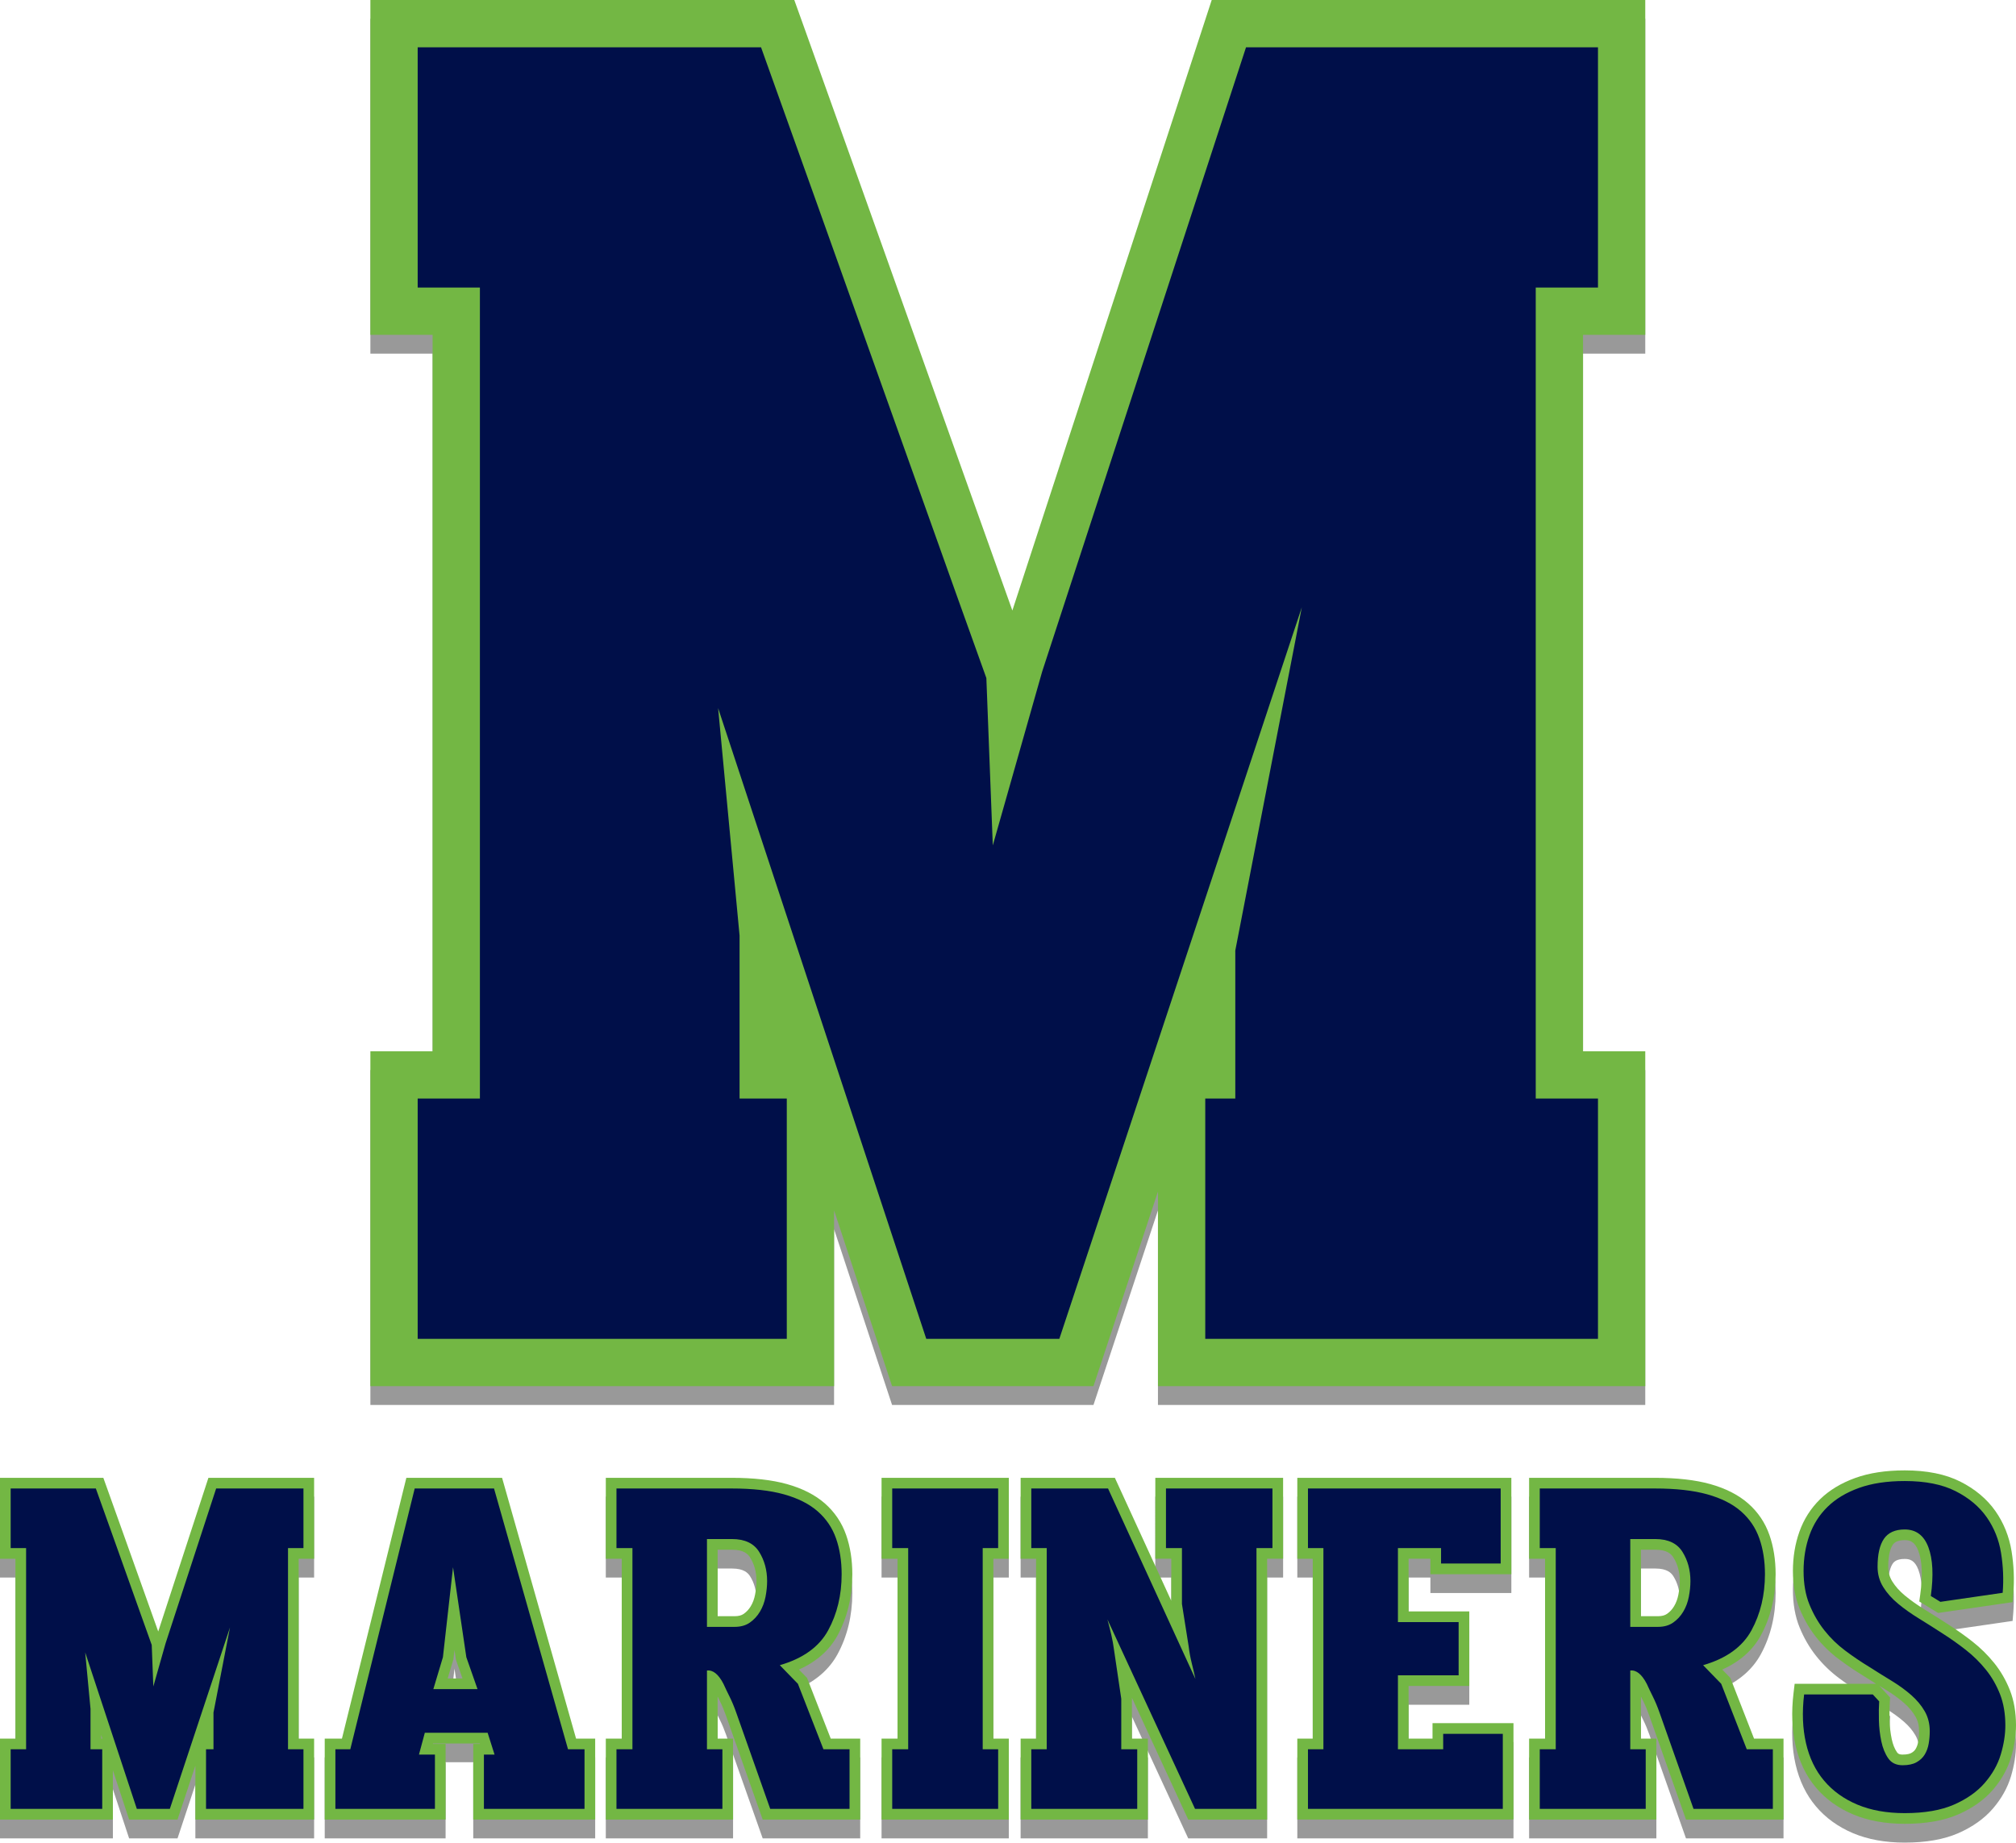
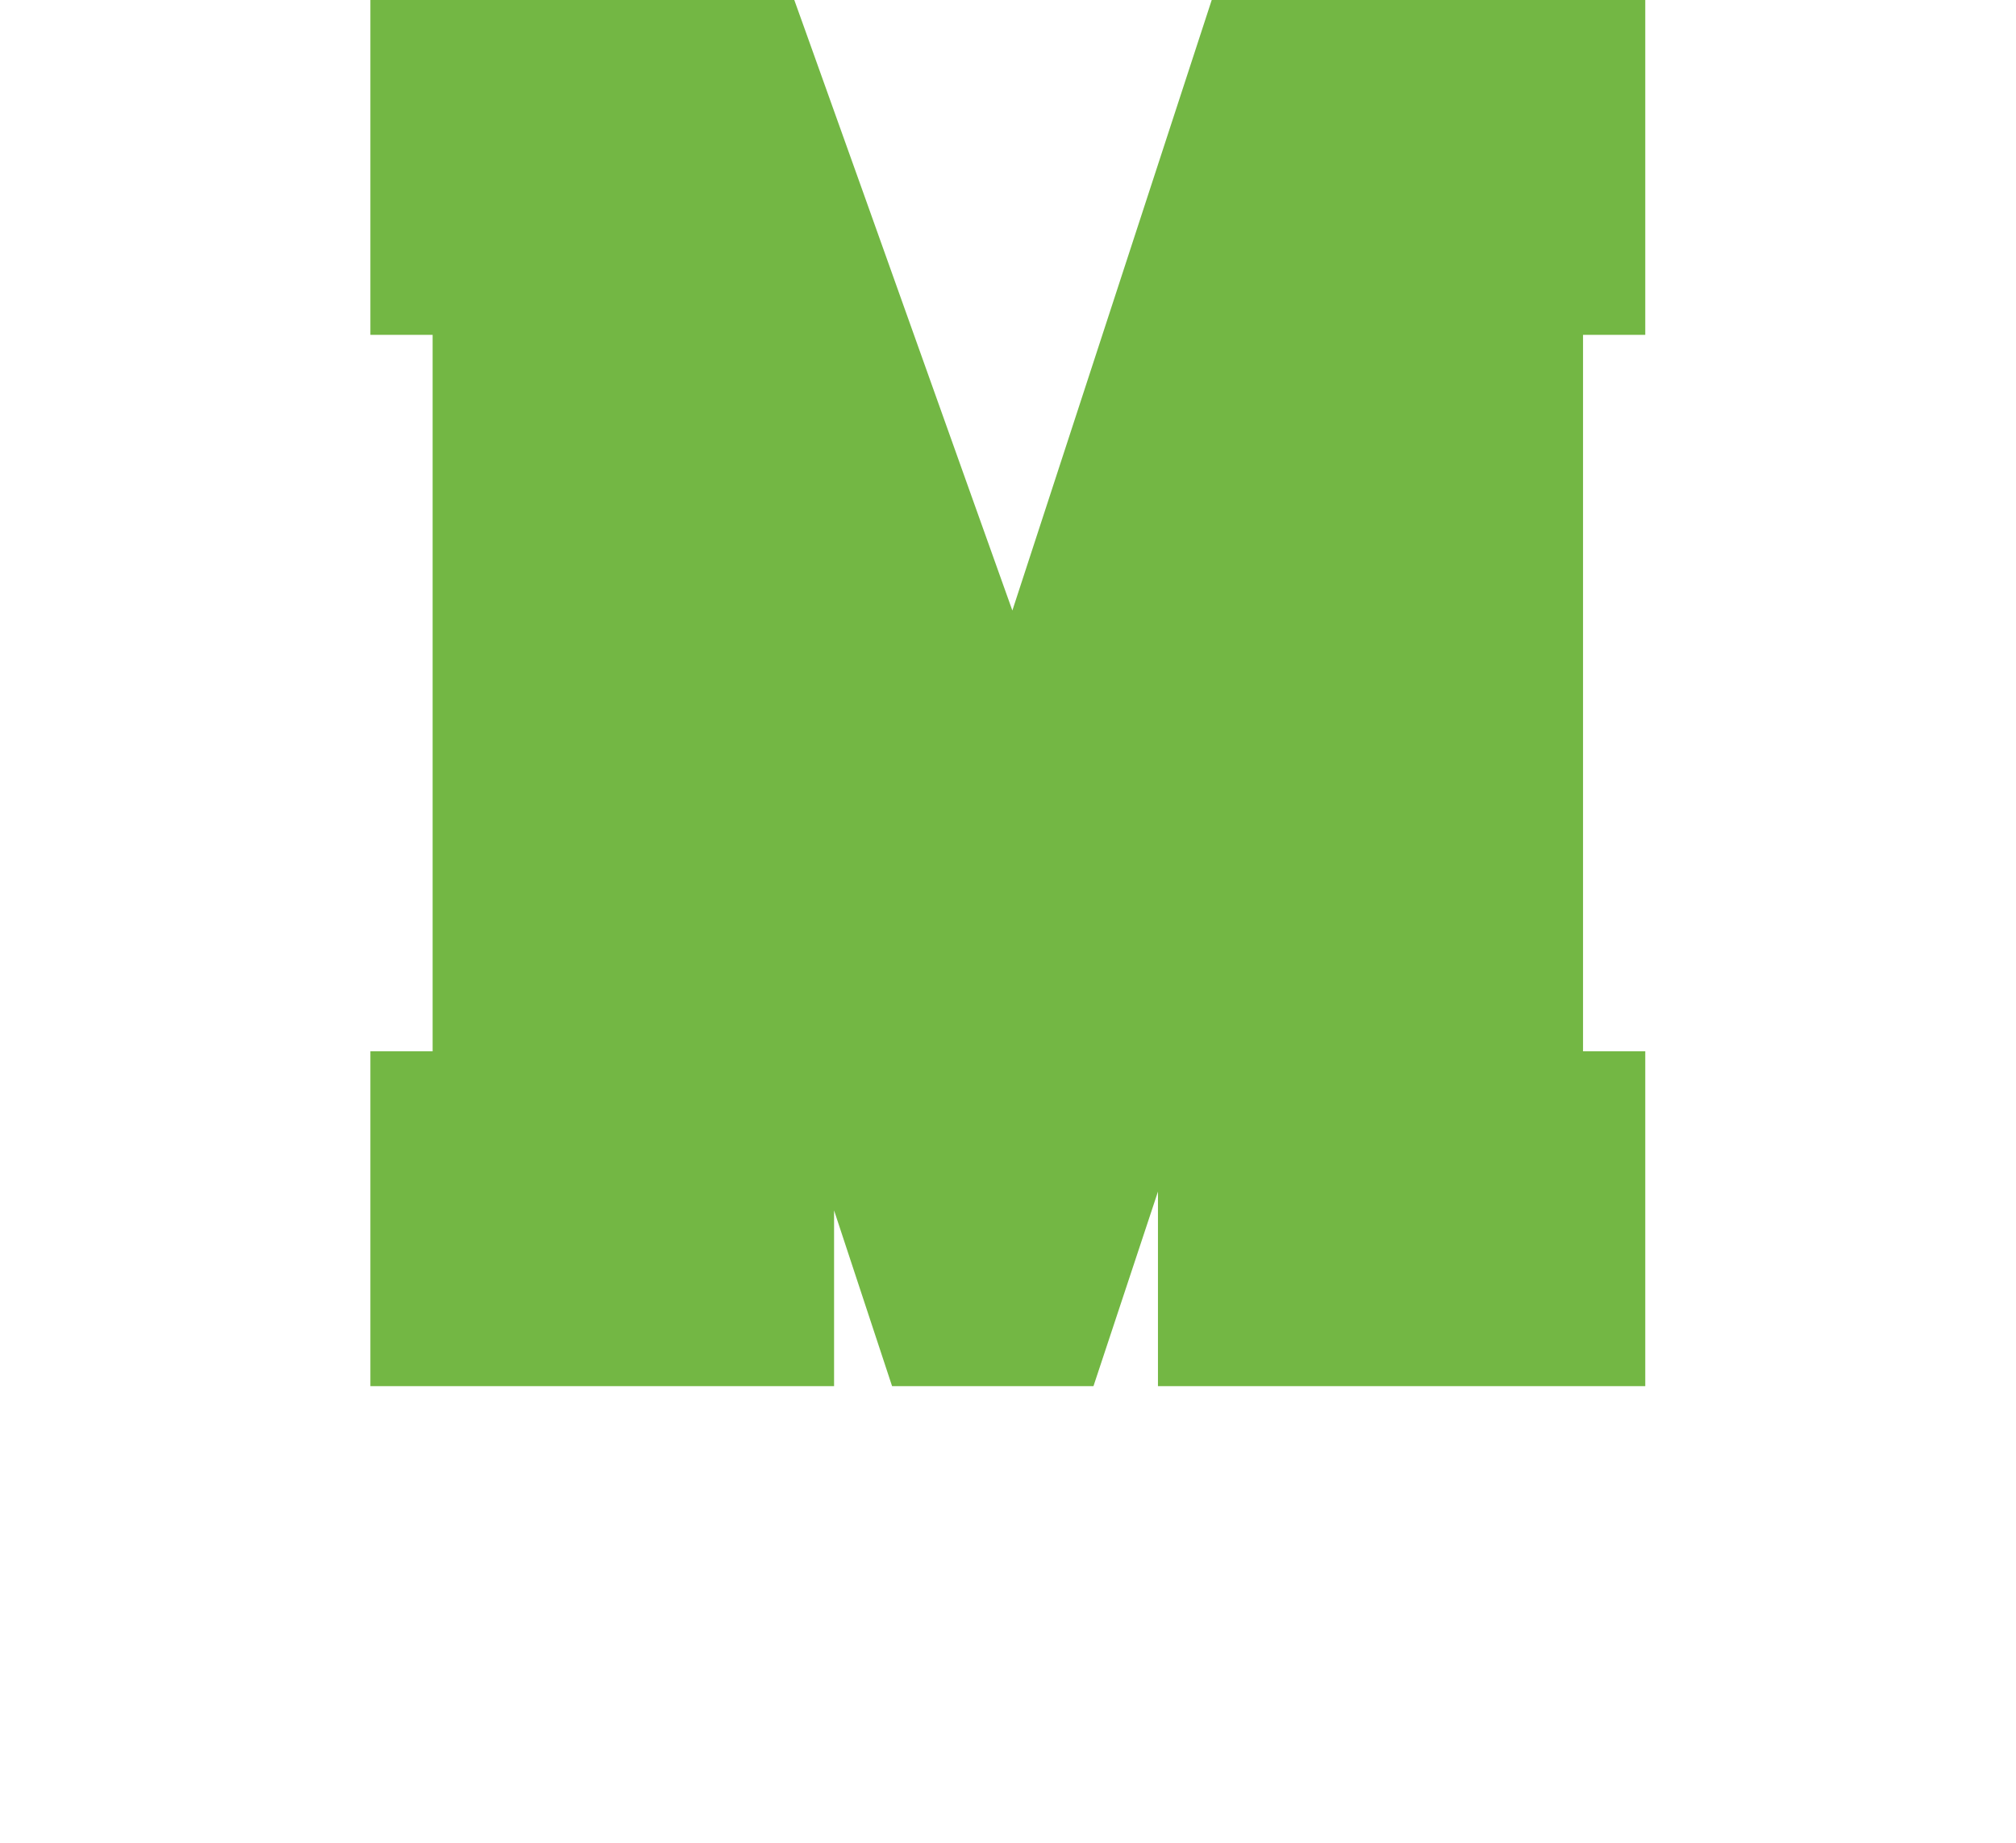
<svg xmlns="http://www.w3.org/2000/svg" version="1.1" id="_x3C_Layer_x3E__copy_2" x="0px" y="0px" width="535.864px" height="489.89px" viewBox="0 0 535.864 489.89" enable-background="new 0 0 535.864 489.89" xml:space="preserve">
-   <path opacity="0.4" d="M42.059,438.763c-0.987-2.753-1.947-5.438-2.877-8.057l-3.61-10.121c-1.18-3.299-2.381-6.668-3.606-10.114  c-1.228-3.444-2.502-7.008-3.823-10.688l-0.674-1.877H0v21.518h4.104v47.817H0v21.518h30.007v-13.072l4.313,13.072h12.87  l4.741-14.307v14.307h31.563v-21.518h-4.104v-47.817h4.104v-21.518H55.397L42.059,438.763z M26.894,467.241v-0.991l0.327,0.991  H26.894z M133.458,397.906h-25.445L90.89,467.241h-4.577v21.518h32.13v-20.103h-3.384l0.036-0.132h12.447l0.042,0.132h-1.792v20.103  h32.412v-21.518h-5.078L133.458,397.906z M122.933,451.25h-3.938l1.525-5.084l0.283-2.521l0.389,2.632L122.933,451.25z   M307.088,397.906h33.97v21.518h-4.245v69.335h-20.978l-14.972-32.382l0.008,0.048v10.816h4.245v21.518h-33.828v-21.518h4.104  v-47.817h-4.104v-21.518h25.052l14.993,32.696v-11.179h-4.245V397.906z M534.252,454.394c-1.046-2.663-2.452-5.102-4.181-7.251  c-1.688-2.096-3.627-4.009-5.763-5.687c-2.032-1.596-4.155-3.103-6.288-4.462c-2.165-1.411-4.329-2.781-6.433-4.073  c-1.957-1.2-3.728-2.454-5.265-3.729c-1.403-1.162-2.533-2.428-3.358-3.765c-0.715-1.156-1.062-2.428-1.062-3.887  c0-3.367,0.652-5.026,1.2-5.825c0.367-0.534,1.096-1.244,3.182-1.244c1.328,0,2.689,0.351,3.64,2.896  c1.008,2.703,1.171,6.596,0.485,11.569l-0.254,1.84l5.005,3.056l19.802-2.877l0.183-2.251c0.301-3.697,0.149-7.472-0.45-11.22  c-0.632-3.947-2.078-7.557-4.297-10.729c-2.242-3.202-5.378-5.839-9.32-7.837c-3.924-1.986-8.9-2.994-14.793-2.994  c-5.021,0-9.439,0.676-13.132,2.009c-3.767,1.36-6.919,3.266-9.367,5.662c-2.471,2.414-4.322,5.324-5.501,8.648  c-1.142,3.213-1.721,6.722-1.721,10.429c0,3.753,0.595,7.112,1.767,9.984c1.134,2.785,2.603,5.325,4.362,7.55  c1.746,2.211,3.78,4.192,6.042,5.888c2.145,1.609,4.363,3.113,6.545,4.438c1.126,0.718,2.258,1.432,3.387,2.133h-21.642  l-0.299,2.498c-0.603,5.026-0.419,9.71,0.546,13.916c0.994,4.344,2.813,8.104,5.409,11.174c2.593,3.07,5.928,5.477,9.91,7.151  c3.921,1.648,8.527,2.485,13.693,2.485c5.646,0,10.433-0.842,14.225-2.502c3.816-1.671,6.919-3.875,9.219-6.549  c2.278-2.647,3.897-5.544,4.813-8.61c0.876-2.943,1.321-5.811,1.321-8.521C535.864,460.259,535.322,457.126,534.252,454.394z   M504.228,470.865c-0.63-0.907-1.099-2.083-1.396-3.497c-0.34-1.611-0.534-3.318-0.576-5.075c-0.047-1.831-0.024-3.433,0.065-4.761  l0.082-1.218l-2.873-3.113c0.605,0.375,1.21,0.745,1.811,1.111c1.789,1.093,3.396,2.259,4.772,3.461  c1.27,1.113,2.286,2.324,3.021,3.6c0.65,1.13,0.967,2.403,0.967,3.892c0,0.959-0.081,1.915-0.24,2.836  c-0.13,0.739-0.355,1.366-0.687,1.91c-0.262,0.427-0.635,0.77-1.144,1.049c-0.354,0.195-1.042,0.427-2.312,0.427  C504.74,471.486,504.437,471.167,504.228,470.865z M459.94,451.106l-2.163-2.226c4.679-2.099,8.12-5.139,10.263-9.075  c2.607-4.789,3.93-10.268,3.93-16.283c0-3.791-0.553-7.295-1.643-10.415c-1.146-3.285-3.057-6.115-5.679-8.414  c-2.568-2.251-5.955-3.976-10.07-5.127c-3.952-1.102-8.887-1.66-14.665-1.66h-33.468v21.518h4.245v47.817h-4.245v21.518h33.828  v-21.518h-4.104v-11.194c0.2,0.413,0.411,0.841,0.634,1.287c0.561,1.123,1.11,2.442,1.633,3.922l9.709,27.503h25.923v-21.518h-7.832  L459.94,451.106z M444.982,432.042c-0.501,0.836-1.114,1.5-1.879,2.031c-0.601,0.42-1.389,0.623-2.41,0.623h-4.523v-17.678h3.815  c3.158,0,4.26,1.178,4.813,2.063c1.14,1.822,1.692,3.877,1.692,6.281c0,1.134-0.125,2.356-0.373,3.636  C445.899,430.126,445.517,431.15,444.982,432.042z M380.772,463.137h21.518v25.621h-57.459v-21.518h4.104v-47.817h-4.104v-21.518  h56.893v25.621h-21.518v-4.104h-5.792v13.999h16.132v19.819h-16.132v13.999h6.358V463.137z M234.321,397.906h33.827v21.518h-4.104  v47.817h4.104v21.518h-33.827v-21.518h4.245v-47.817h-4.245V397.906z M214.52,451.106l-2.163-2.226  c4.678-2.099,8.121-5.139,10.263-9.075c2.607-4.789,3.929-10.268,3.929-16.283c0-3.791-0.552-7.295-1.642-10.415  c-1.147-3.285-3.058-6.115-5.679-8.414c-2.568-2.251-5.956-3.976-10.07-5.127c-3.952-1.102-8.886-1.66-14.665-1.66h-33.467v21.518  h4.245v47.817h-4.245v21.518h33.827v-21.518h-4.104v-11.194c0.2,0.413,0.411,0.841,0.634,1.287c0.561,1.123,1.11,2.442,1.633,3.922  l9.709,27.503h25.922v-21.518h-7.832L214.52,451.106z M199.562,432.042c-0.501,0.836-1.114,1.5-1.878,2.031  c-0.601,0.42-1.389,0.623-2.41,0.623h-4.524v-17.678h3.816c3.158,0,4.259,1.178,4.813,2.063c1.139,1.822,1.692,3.877,1.692,6.281  c0,1.134-0.126,2.356-0.374,3.636C200.479,430.126,200.097,431.15,199.562,432.042z M221.701,373.531H98.449v-89.027h16.542V94.026  H98.449V5h112.68l2.988,8.324c5.324,14.838,10.46,29.205,15.411,43.09c4.938,13.889,9.783,27.474,14.54,40.771l14.55,40.798  c3.399,9.56,6.891,19.335,10.473,29.333L322.082,5h64.208h3.827h47.203v89.026h-16.542v190.478h16.542v89.027H307.793V321.8  l-17.142,51.73h-53.533l-15.418-46.73V373.531z" />
-   <path fill="#73B744" d="M506.286,484.89c-5.166,0-9.772-0.837-13.693-2.485c-3.982-1.675-7.317-4.081-9.91-7.151  c-2.596-3.07-4.415-6.83-5.409-11.174c-0.965-4.206-1.148-8.89-0.546-13.916l0.299-2.498h21.642  c-1.129-0.701-2.261-1.415-3.387-2.133c-2.182-1.325-4.4-2.829-6.545-4.438c-2.262-1.695-4.296-3.677-6.042-5.888  c-1.76-2.225-3.229-4.765-4.362-7.55c-1.172-2.872-1.767-6.231-1.767-9.984c0-3.707,0.579-7.216,1.721-10.429  c1.179-3.324,3.03-6.234,5.501-8.648c2.448-2.396,5.601-4.302,9.367-5.662c3.692-1.333,8.11-2.009,13.132-2.009  c5.893,0,10.869,1.008,14.793,2.994c3.942,1.998,7.078,4.635,9.32,7.837c2.219,3.172,3.665,6.781,4.297,10.729  c0.6,3.748,0.751,7.522,0.45,11.22l-0.183,2.251l-19.802,2.877l-5.005-3.056l0.254-1.84c0.686-4.974,0.522-8.866-0.485-11.569  c-0.95-2.545-2.312-2.896-3.64-2.896c-2.086,0-2.814,0.71-3.182,1.244c-0.548,0.799-1.2,2.458-1.2,5.825  c0,1.459,0.347,2.73,1.062,3.887c0.825,1.337,1.955,2.603,3.358,3.765c1.537,1.275,3.308,2.529,5.265,3.729  c2.104,1.292,4.268,2.662,6.433,4.073c2.133,1.359,4.256,2.866,6.288,4.462c2.136,1.678,4.074,3.591,5.763,5.687  c1.729,2.149,3.135,4.588,4.181,7.251c1.069,2.732,1.611,5.865,1.611,9.313c0,2.711-0.445,5.578-1.321,8.521  c-0.916,3.066-2.535,5.963-4.813,8.61c-2.3,2.674-5.402,4.878-9.219,6.549C516.718,484.048,511.932,484.89,506.286,484.89z   M502.404,451.314l-0.082,1.218c-0.09,1.328-0.112,2.93-0.065,4.761c0.042,1.757,0.236,3.464,0.576,5.075  c0.297,1.414,0.766,2.59,1.396,3.497c0.209,0.303,0.512,0.621,1.491,0.621c1.27,0,1.958-0.231,2.312-0.427  c0.509-0.279,0.882-0.622,1.144-1.049c0.331-0.544,0.557-1.171,0.687-1.91c0.159-0.921,0.24-1.877,0.24-2.836  c0-1.488-0.316-2.762-0.967-3.892c-0.734-1.275-1.751-2.486-3.021-3.6c-1.376-1.202-2.983-2.368-4.772-3.461  c-0.601-0.366-1.205-0.736-1.811-1.111L502.404,451.314z M448.145,483.758l-9.709-27.503c-0.522-1.479-1.072-2.799-1.633-3.922  c-0.223-0.446-0.434-0.874-0.634-1.287v11.194h4.104v21.518h-33.828v-21.518h4.245v-47.817h-4.245v-21.518h33.468  c5.778,0,10.713,0.559,14.665,1.66c4.115,1.151,7.502,2.876,10.07,5.127c2.622,2.299,4.532,5.129,5.679,8.414  c1.09,3.12,1.643,6.624,1.643,10.415c0,6.016-1.322,11.494-3.93,16.283c-2.143,3.937-5.584,6.977-10.263,9.075l2.163,2.226  l6.296,16.135h7.832v21.518H448.145z M440.693,429.696c1.021,0,1.81-0.203,2.41-0.623c0.765-0.531,1.378-1.195,1.879-2.031  c0.535-0.892,0.917-1.915,1.135-3.044c0.248-1.279,0.373-2.502,0.373-3.636c0-2.404-0.553-4.459-1.692-6.281  c-0.553-0.885-1.654-2.063-4.813-2.063h-3.815v17.678H440.693z M344.831,483.758v-21.518h4.104v-47.817h-4.104v-21.518h56.893  v25.621h-21.518v-4.104h-5.792v13.999h16.132v19.819h-16.132v13.999h6.358v-4.104h21.518v25.621H344.831z M315.835,483.758  l-14.972-32.382l0.008,0.048v10.816h4.245v21.518h-33.828v-21.518h4.104v-47.817h-4.104v-21.518h25.052l14.993,32.696v-11.179  h-4.245v-21.518h33.97v21.518h-4.245v69.335H315.835z M234.321,483.758v-21.518h4.245v-47.817h-4.245v-21.518h33.827v21.518h-4.104  v47.817h4.104v21.518H234.321z M202.726,483.758l-9.709-27.503c-0.523-1.479-1.072-2.799-1.633-3.922  c-0.223-0.446-0.434-0.874-0.634-1.287v11.194h4.104v21.518h-33.827v-21.518h4.245v-47.817h-4.245v-21.518h33.467  c5.779,0,10.713,0.559,14.665,1.66c4.115,1.151,7.502,2.876,10.07,5.127c2.622,2.299,4.532,5.129,5.679,8.414  c1.089,3.12,1.642,6.624,1.642,10.415c0,6.016-1.322,11.494-3.929,16.283c-2.143,3.937-5.585,6.977-10.263,9.075l2.163,2.226  l6.296,16.135h7.832v21.518H202.726z M195.273,429.696c1.021,0,1.81-0.203,2.41-0.623c0.764-0.531,1.377-1.195,1.878-2.031  c0.536-0.892,0.917-1.915,1.135-3.044c0.248-1.279,0.374-2.502,0.374-3.636c0-2.404-0.554-4.459-1.692-6.281  c-0.554-0.885-1.655-2.063-4.813-2.063h-3.816v17.678H195.273z M125.792,483.758v-20.103h1.792l-0.042-0.132h-12.447l-0.036,0.132  h3.384v20.103h-32.13v-21.518h4.577l17.122-69.335h25.445l19.668,69.335h5.078v21.518H125.792z M122.933,446.25l-1.741-4.973  l-0.389-2.632l-0.283,2.521l-1.525,5.084H122.933z M51.931,483.758v-14.307l-4.741,14.307H34.32l-4.313-13.072v13.072H0v-21.518  h4.104v-47.817H0v-21.518h27.468l0.674,1.877c1.321,3.681,2.595,7.244,3.823,10.688c1.225,3.446,2.426,6.815,3.606,10.114  l3.61,10.121c0.931,2.619,1.891,5.304,2.877,8.057l13.338-40.857h28.097v21.518h-4.104v47.817h4.104v21.518H51.931z M27.221,462.241  l-0.327-0.991v0.991H27.221z" />
-   <path fill="#000F49" d="M57.454,395.741H80.66v15.848h-4.104v53.487h4.104v15.848H54.765v-15.848h1.98v-9.764l4.387-22.641  l-15.989,48.252H36.37l-13.726-41.601l1.415,14.999v10.754h3.113v15.848H2.834v-15.848h4.104v-53.487H2.834v-15.848h22.64  c1.32,3.679,2.594,7.24,3.821,10.683c1.225,3.445,2.427,6.816,3.607,10.117c1.179,3.304,2.382,6.675,3.608,10.117  c1.225,3.445,2.499,7.005,3.82,10.684l0.425,11.037l3.255-11.462L57.454,395.741z M150.984,465.076h4.386v15.848h-26.743v-14.433  h2.83l-1.84-5.802H112.92l-1.557,5.802h4.245v14.433H89.148v-15.848h3.962l17.122-69.335h21.083L150.984,465.076z M126.928,449.085  l-2.972-8.489l-3.537-23.914l-2.688,23.914l-2.547,8.489H126.928z M218.879,465.076h6.934v15.848h-21.082l-9.042-25.611  c-0.566-1.604-1.157-3.019-1.77-4.245c-0.612-1.225-1.154-2.356-1.622-3.396c-1.32-2.547-2.782-3.725-4.383-3.537v20.942h4.104  v15.848H163.86v-15.848h4.245v-53.487h-4.245v-15.848h4.095h26.538c5.552,0,10.186,0.52,13.904,1.556  c3.717,1.04,6.703,2.548,8.963,4.528c2.26,1.981,3.883,4.387,4.871,7.217s1.483,5.991,1.483,9.48c0,5.567-1.196,10.542-3.584,14.928  c-2.388,4.387-6.673,7.478-12.854,9.269l4.812,4.952L218.879,465.076z M203.905,420.362c0-2.923-0.708-5.519-2.123-7.783  c-1.415-2.264-3.82-3.396-7.217-3.396h-6.65v23.348h7.358c1.603,0,2.947-0.376,4.032-1.133c1.084-0.754,1.981-1.72,2.688-2.9  c0.708-1.179,1.203-2.498,1.486-3.962C203.763,423.074,203.905,421.683,203.905,420.362z M237.156,395.741v15.848h4.245v53.487  h-4.245v15.848h28.158v-15.848h-4.104v-53.487h4.104v-15.848h-4.104H237.156z M309.923,395.741v15.848h4.245v14.857l1.793,11.32  c0.181,1.51,0.457,2.995,0.824,4.457c0.367,1.464,0.689,2.854,0.966,4.174l-23.229-50.656h-20.398v15.848h4.104v53.487h-4.104  v15.848h28.158v-15.848h-4.245v-13.442l-1.907-12.877c-0.182-1.415-0.432-2.806-0.75-4.174c-0.318-1.367-0.659-2.711-1.021-4.033  l23.29,50.374h16.33v-69.335h4.245v-15.848h-4.245H309.923z M383.607,465.076h-12.028v-19.669h16.132v-14.149h-16.132v-19.669  h11.462v4.104h15.848v-19.951h-47.119h-4.104v15.848h4.104v53.487h-4.104v15.848h51.789v-19.951h-15.848V465.076z M464.299,465.076  h6.934v15.848h-21.082l-9.042-25.611c-0.566-1.604-1.157-3.019-1.77-4.245c-0.612-1.225-1.154-2.356-1.622-3.396  c-1.32-2.547-2.782-3.725-4.383-3.537v20.942h4.104v15.848H409.28v-15.848h4.245v-53.487h-4.245v-15.848h4.095h26.538  c5.552,0,10.186,0.52,13.904,1.556c3.717,1.04,6.703,2.548,8.963,4.528c2.26,1.981,3.883,4.387,4.871,7.217s1.483,5.991,1.483,9.48  c0,5.567-1.196,10.542-3.584,14.928c-2.388,4.387-6.673,7.478-12.854,9.269l4.812,4.952L464.299,465.076z M449.325,420.362  c0-2.923-0.708-5.519-2.123-7.783c-1.415-2.264-3.82-3.396-7.217-3.396h-6.65v23.348h7.358c1.603,0,2.947-0.376,4.032-1.133  c1.084-0.754,1.981-1.72,2.688-2.9c0.708-1.179,1.203-2.498,1.486-3.962C449.183,423.074,449.325,421.683,449.325,420.362z   M531.614,450.43c-0.944-2.405-2.193-4.574-3.75-6.509c-1.557-1.933-3.325-3.68-5.306-5.235c-1.981-1.557-4.011-2.994-6.085-4.316  c-2.171-1.415-4.294-2.759-6.367-4.032c-2.076-1.273-3.94-2.594-5.59-3.962c-1.651-1.367-2.971-2.853-3.962-4.458  c-0.99-1.603-1.485-3.396-1.485-5.377c0-3.301,0.565-5.777,1.698-7.429c1.132-1.649,2.971-2.476,5.519-2.476  c3.018,0,5.115,1.58,6.296,4.74c1.179,3.161,1.392,7.477,0.637,12.947l2.548,1.556l16.555-2.405  c0.283-3.488,0.142-7.004-0.424-10.542c-0.566-3.537-1.84-6.721-3.82-9.551c-1.981-2.83-4.74-5.141-8.278-6.934  c-3.537-1.791-8.043-2.688-13.513-2.688c-4.719,0-8.773,0.614-12.169,1.84c-3.396,1.227-6.18,2.9-8.349,5.023  c-2.172,2.122-3.774,4.646-4.812,7.569c-1.039,2.926-1.557,6.085-1.557,9.48c0,3.396,0.518,6.368,1.557,8.915  c1.037,2.547,2.357,4.835,3.962,6.862c1.604,2.03,3.442,3.821,5.519,5.377c2.074,1.557,4.196,2.996,6.368,4.316  c2.073,1.322,4.079,2.571,6.014,3.75c1.932,1.18,3.654,2.43,5.164,3.749c1.508,1.322,2.711,2.76,3.608,4.316  c0.896,1.556,1.345,3.325,1.345,5.306c0,1.132-0.096,2.242-0.283,3.325c-0.19,1.086-0.544,2.052-1.062,2.901  c-0.52,0.849-1.251,1.534-2.193,2.052c-0.943,0.52-2.171,0.778-3.679,0.778c-1.698,0-2.972-0.613-3.82-1.84  c-0.85-1.225-1.464-2.735-1.84-4.528c-0.378-1.791-0.59-3.654-0.637-5.589c-0.049-1.933-0.024-3.608,0.071-5.023l-1.698-1.84  h-18.254c-0.565,4.719-0.402,9.034,0.495,12.947c0.896,3.916,2.499,7.241,4.812,9.977c2.311,2.736,5.258,4.859,8.844,6.367  c3.584,1.508,7.782,2.264,12.594,2.264c5.281,0,9.644-0.756,13.088-2.264c3.443-1.508,6.178-3.442,8.207-5.802  c2.028-2.356,3.442-4.882,4.245-7.57c0.801-2.688,1.203-5.258,1.203-7.712C533.029,455.595,532.555,452.835,531.614,450.43z" />
  <path fill="#73B744" d="M437.32,89.026V0h-47.203h-3.827h-64.208l-52.99,162.317c-3.583-9.998-7.074-19.774-10.473-29.333  l-14.55-40.798c-4.757-13.298-9.602-26.882-14.54-40.771c-4.951-13.885-10.087-28.252-15.411-43.09L211.129,0H98.449v89.026h16.542  v190.478H98.449v89.027h123.251V321.8l15.418,46.73h53.533l17.142-51.73v51.73H437.32v-89.027h-16.542V89.026H437.32z" />
-   <path fill="#000F49" d="M196.581,248.721l-5.704-60.462l55.331,167.702h35.367l64.457-194.515l-17.684,91.268v39.358h-7.984v63.889  H424.75v-63.889h-16.542V76.456h16.542V12.57h-93.548l-54.189,165.99l-13.122,46.203l-1.711-44.493  c-5.329-14.829-10.464-29.18-15.401-43.067c-4.945-13.877-9.794-27.466-14.546-40.785c-4.759-13.305-9.607-26.897-14.544-40.785  c-4.947-13.877-10.081-28.235-15.403-43.064h-91.266v63.886h16.542v215.616h-16.542v63.889h98.112v-63.889h-12.55V248.721z" />
</svg>